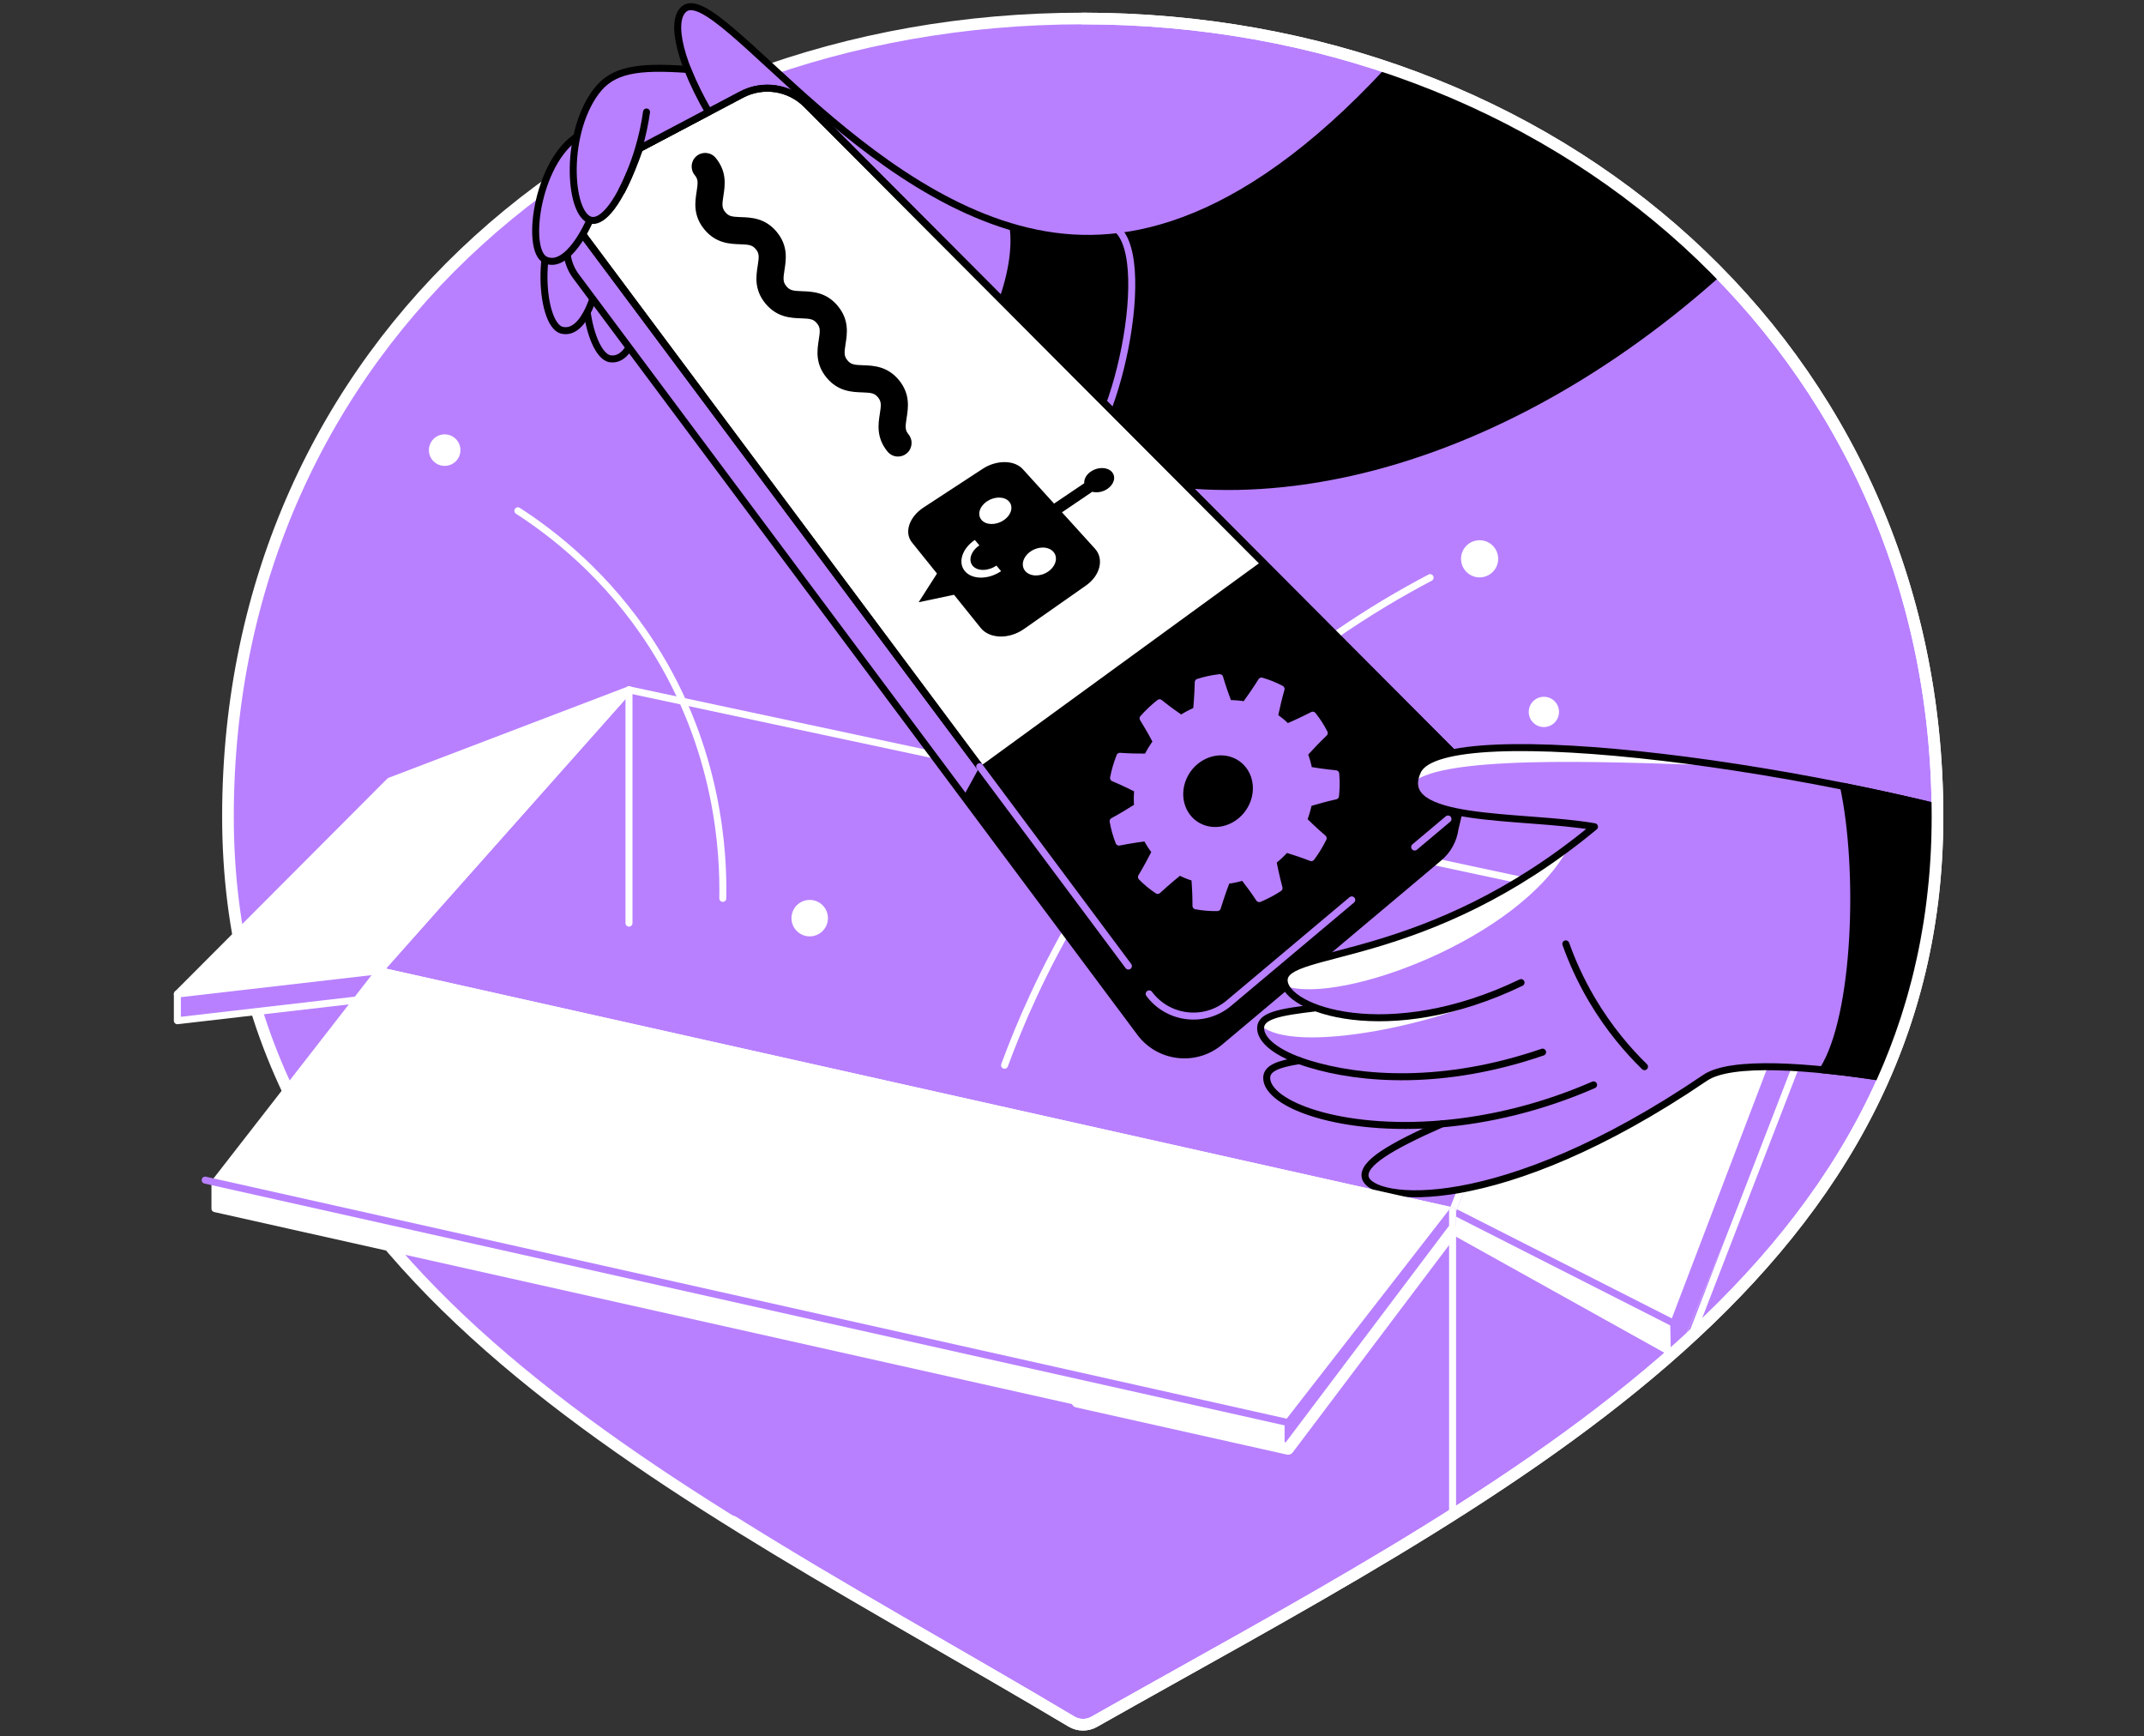
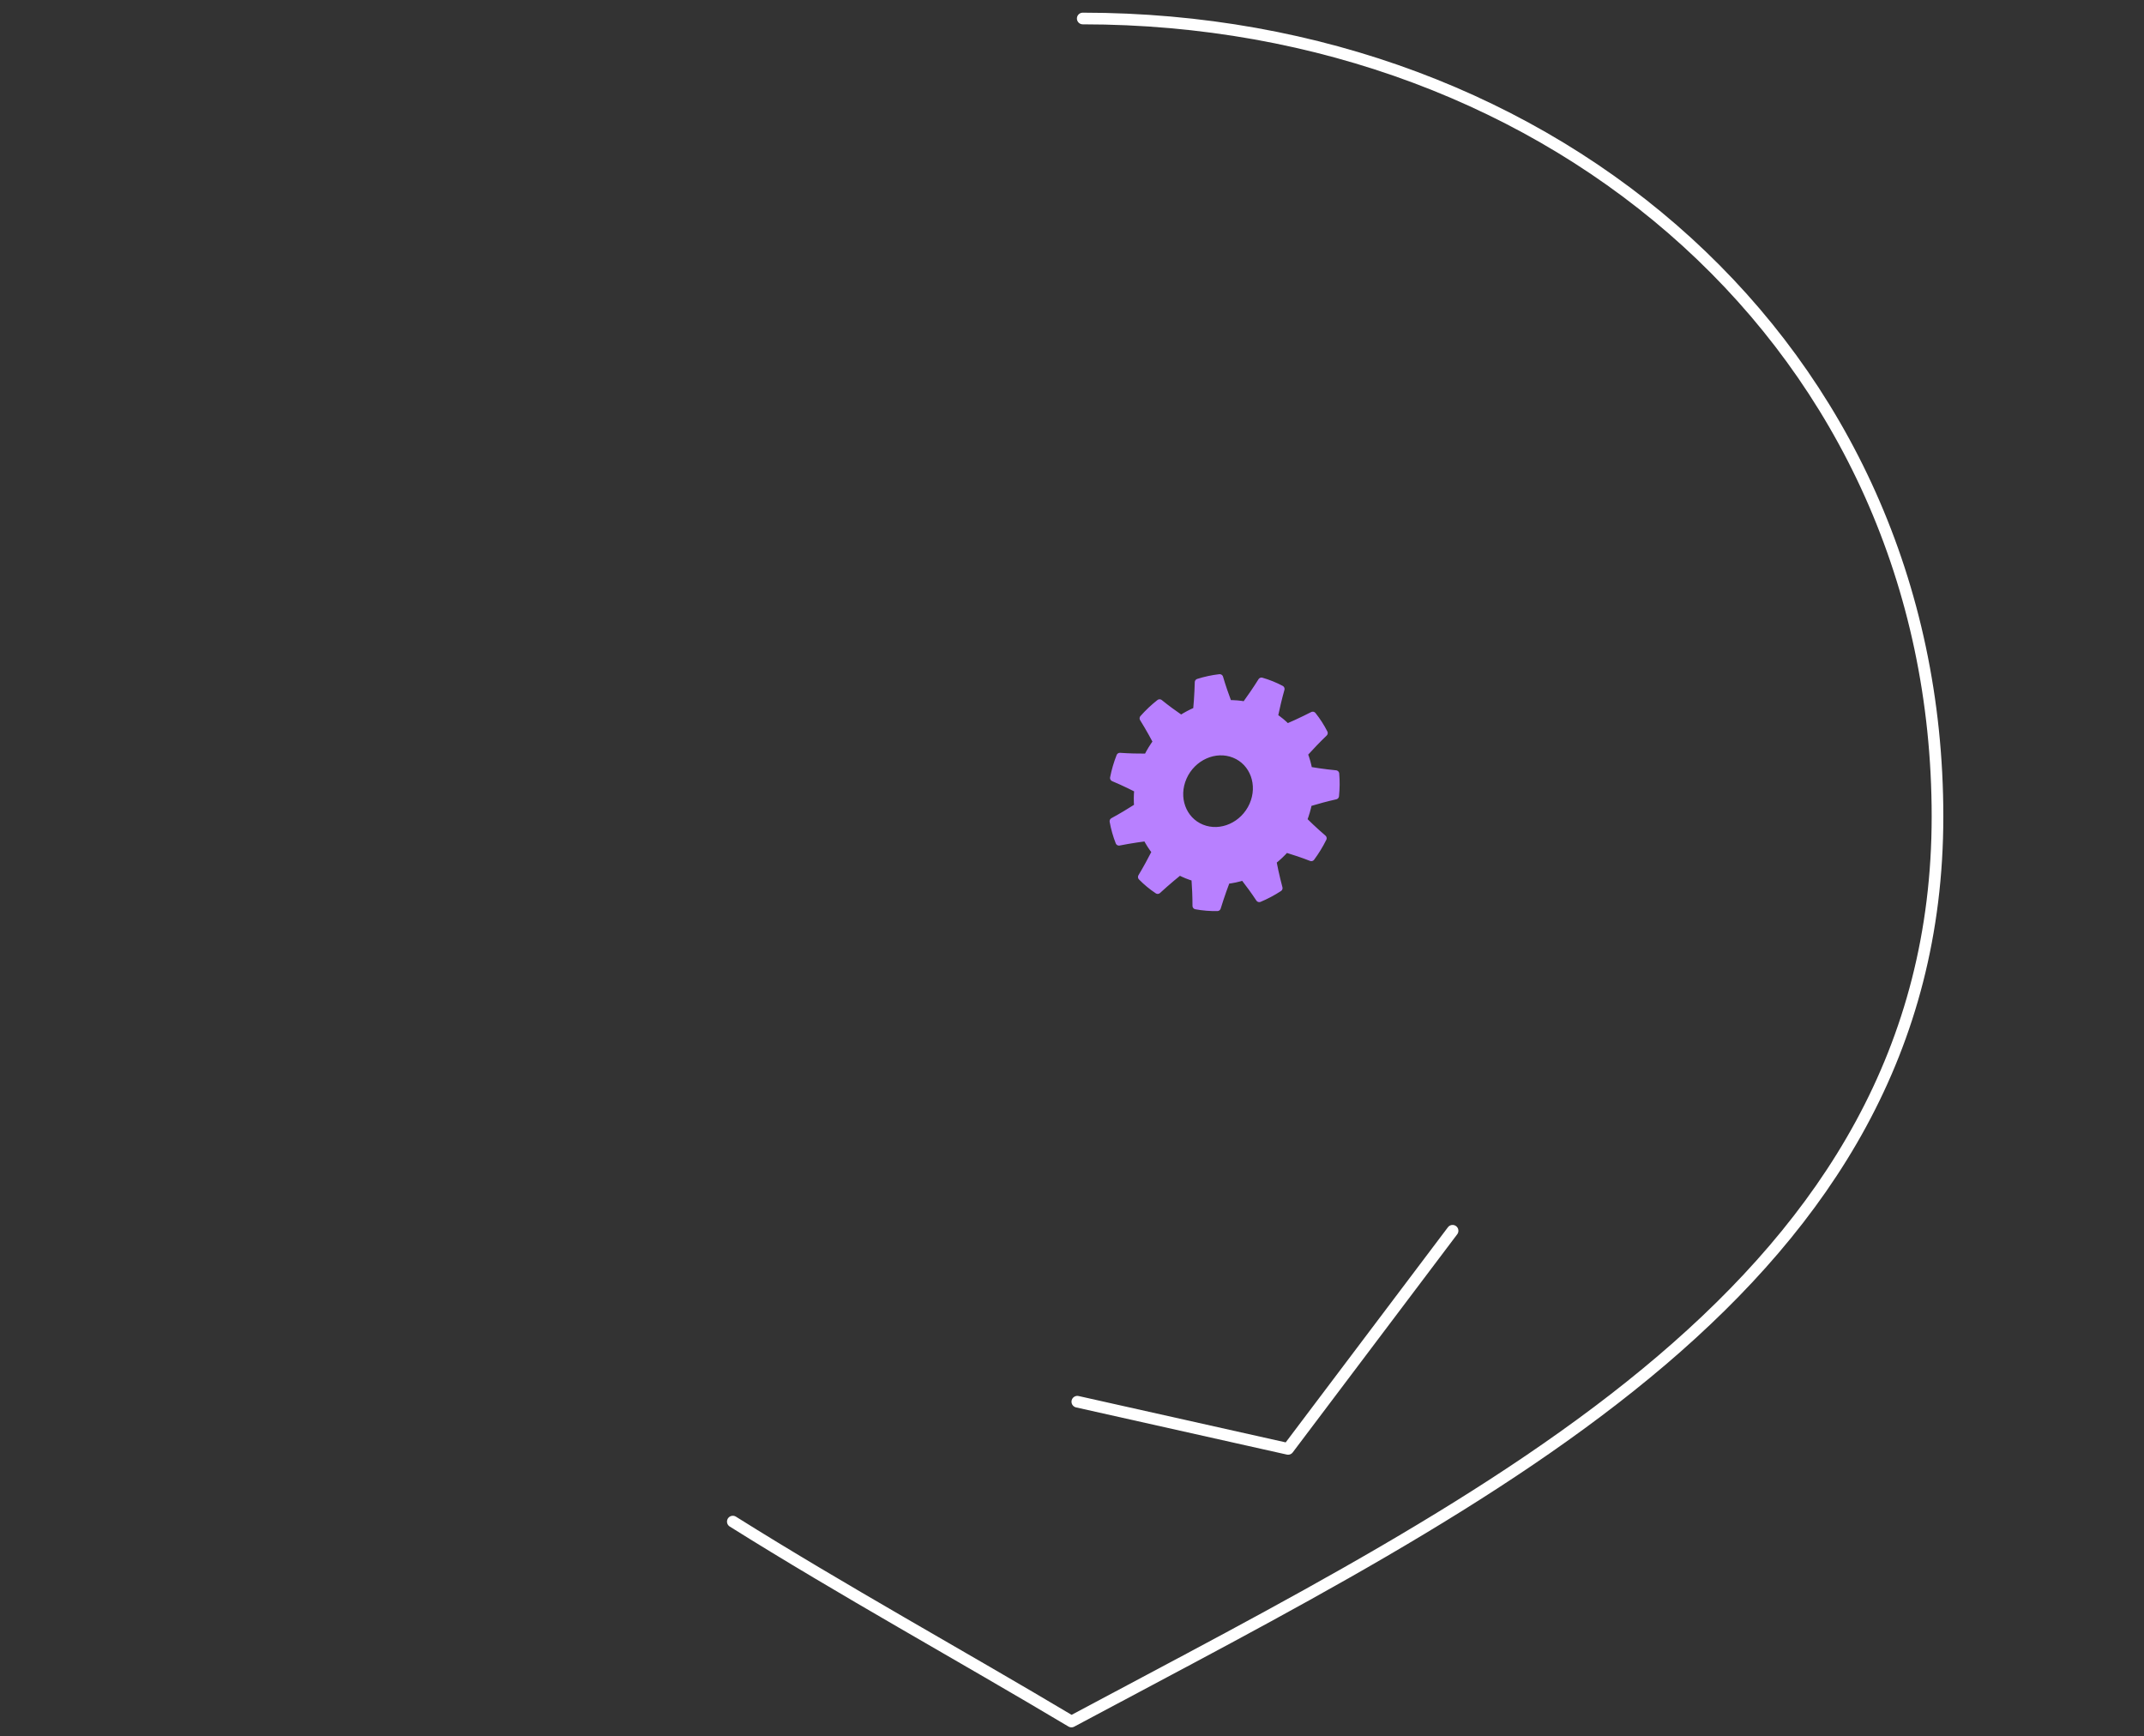
<svg xmlns="http://www.w3.org/2000/svg" width="368" height="298" viewBox="0 0 368 298" fill="none">
  <rect x="0" y="0" width="368" height="298" fill="#333333" stroke="none" />
  <g clip-path="url(#clip0_203_363)">
-     <path d="M185.844 3.176C104.815 3.176 39.129 59.108 39.129 140.134C39.129 221.16 117.522 255.853 183.905 295.445C185.109 296.163 186.591 296.181 187.808 295.491C255.842 257 332.556 220.389 332.556 140.134C332.556 59.879 266.87 3.176 185.844 3.176Z" fill="#B880FF" stroke="white" stroke-width="2" stroke-linecap="round" stroke-linejoin="round" />
    <mask id="mask0_203_363" style="mask-type:luminance" maskUnits="userSpaceOnUse" x="20" y="-2" width="313" height="298">
-       <path d="M185.844 3.177C170.057 3.177 154.855 5.299 140.606 9.319C139.588 9.604 120.609 -2.3 119.602 -1.994C103.66 2.849 108.465 7.714 95.561 17.028C93.801 18.298 90.545 34.187 88.852 35.536C58.362 59.791 39.129 96.29 39.129 140.134C39.129 145.956 39.541 151.546 40.333 156.914C40.618 158.847 19.625 175.235 20.005 177.112C20.973 181.874 34.272 205.152 35.82 209.58C40.974 224.297 55.331 207.13 65.68 218.805C67.025 220.323 71.583 218.746 72.998 220.22C101.957 250.446 144.995 272.235 183.905 295.445C185.109 296.163 186.59 296.181 187.808 295.491C255.842 257 332.556 220.389 332.556 140.134C332.556 59.88 266.87 3.177 185.844 3.177Z" fill="white" />
-     </mask>
+       </mask>
    <g mask="url(#mask0_203_363)">
      <path d="M249.323 211.224L287.384 232.421L310.616 175.415L307.279 173.395L285.427 226.138L249.323 207.824V211.224Z" fill="white" stroke="white" stroke-width="1.2" stroke-linecap="round" stroke-linejoin="round" />
      <path d="M287.279 227.099L287.385 232.421L310.616 175.415L309.131 169.78L287.279 227.099Z" fill="#B880FF" stroke="#B880FF" stroke-width="1.2" stroke-linecap="round" stroke-linejoin="round" />
      <path d="M249.323 207.823L287.279 227.098L309.131 169.779L270.844 153.147L249.323 207.823Z" fill="white" stroke="#B880FF" stroke-width="1.2" stroke-linecap="round" stroke-linejoin="round" />
      <path d="M308.603 182.021L288.567 233.863" stroke="white" stroke-width="1.2" stroke-linecap="round" stroke-linejoin="round" />
      <path d="M30.442 175.176L65.128 171.163L107.962 122.961L30.442 170.6V175.176Z" fill="#B880FF" stroke="white" stroke-width="1.2" stroke-linecap="round" stroke-linejoin="round" />
      <path d="M249.323 207.824L65.127 166.591L107.962 118.389L270.844 153.148L249.323 207.824Z" fill="#B880FF" stroke="white" stroke-width="1.2" stroke-linecap="round" stroke-linejoin="round" />
      <path d="M221.089 248.658L36.894 207.425V202.905L249.323 207.823V211.223L221.089 248.658Z" fill="white" stroke="white" stroke-width="1.2" stroke-linecap="round" stroke-linejoin="round" />
      <path d="M107.962 118.389V158.428" stroke="white" stroke-width="1.2" stroke-linecap="round" stroke-linejoin="round" />
      <path d="M76.324 79.957C77.819 79.957 79.031 78.746 79.031 77.251C79.031 75.756 77.819 74.544 76.324 74.544C74.829 74.544 73.617 75.756 73.617 77.251C73.617 78.746 74.829 79.957 76.324 79.957Z" fill="white" />
      <path d="M138.979 160.701C140.707 160.701 142.108 159.3 142.108 157.572C142.108 155.844 140.707 154.443 138.979 154.443C137.251 154.443 135.85 155.844 135.85 157.572C135.85 159.3 137.251 160.701 138.979 160.701Z" fill="white" />
      <path d="M253.962 99.092C255.724 99.092 257.151 97.664 257.151 95.903C257.151 94.142 255.724 92.714 253.962 92.714C252.201 92.714 250.773 94.142 250.773 95.903C250.773 97.664 252.201 99.092 253.962 99.092Z" fill="white" />
      <path d="M264.994 124.777C266.429 124.777 267.592 123.614 267.592 122.179C267.592 120.744 266.429 119.581 264.994 119.581C263.56 119.581 262.396 120.744 262.396 122.179C262.396 123.614 263.56 124.777 264.994 124.777Z" fill="white" />
      <path d="M88.891 87.662C94.832 91.502 104.22 98.694 111.908 110.662C123.502 128.719 124.203 146.706 124.062 154.179" stroke="white" stroke-width="1.2" stroke-linecap="round" stroke-linejoin="round" />
      <path d="M245.469 99.134C235.521 104.354 223.198 112.19 210.956 123.851C188.544 145.196 177.65 168.646 172.423 182.814" stroke="white" stroke-width="1.2" stroke-linecap="round" stroke-linejoin="round" />
      <path d="M104.066 38.936C97.909 44.804 100.806 61.08 104.773 61.58C108.846 62.094 110.155 53.699 109.99 50.098C109.669 46.522 109.345 42.946 109.025 39.369L104.066 38.936Z" fill="#B880FF" stroke="black" stroke-width="1.2" stroke-linecap="round" stroke-linejoin="round" />
      <path d="M98.299 34.093C91.52 39.228 92.561 55.726 96.448 56.673C100.436 57.641 102.685 49.45 102.928 45.853C103.012 42.262 103.097 38.672 103.178 35.082L98.299 34.093Z" fill="#B880FF" stroke="black" stroke-width="1.2" stroke-linecap="round" stroke-linejoin="round" />
      <path d="M122.499 20.714C116.61 11.044 114.931 3.501 117.473 1.505C123.4 -3.151 150.363 38.796 184.158 40.837C200.751 41.84 223.11 33.47 251.108 -3.268C267.87 11.432 284.628 26.128 301.39 40.827C263.484 78.205 215.697 93.014 180.015 77.265C172.211 73.819 161.328 67.3 150.933 54.203C141.457 43.041 131.982 31.879 122.506 20.717L122.499 20.714Z" fill="#B880FF" stroke="black" stroke-width="1.2" stroke-linecap="round" stroke-linejoin="round" />
      <path d="M184.154 40.837C180.434 40.612 176.798 39.905 173.264 38.828C174.467 46.786 169.356 58.951 162.837 66.512C169.177 71.824 175.182 75.136 180.008 77.265C215.689 93.017 263.476 78.209 301.383 40.827C284.621 26.128 267.862 11.432 251.1 -3.268C223.103 33.47 200.744 41.837 184.151 40.837H184.154Z" fill="black" />
      <path d="M190.948 38.806C198.77 42.53 191.237 77.184 183.813 79.307" stroke="#B880FF" stroke-width="1.2" stroke-linecap="round" stroke-linejoin="round" />
      <path d="M251.107 136.495L247.58 135.622C247.555 135.594 247.534 135.566 247.506 135.541L136.871 24.578C133.935 21.632 129.422 20.949 125.744 22.889L102.153 35.332L99.397 33.104L97.51 40.851C96.993 43.044 97.394 45.448 98.869 47.426L195.696 177.232C198.952 181.596 205.214 182.325 209.382 178.819L246.989 147.214C248.569 145.887 249.491 144.081 249.745 142.201L251.104 136.492L251.107 136.495Z" fill="#B880FF" stroke="black" stroke-width="1.2" stroke-linecap="round" stroke-linejoin="round" />
      <path d="M247.58 135.618C247.556 135.59 247.534 135.562 247.506 135.537L239.312 127.318L168.16 131.574L165.393 136.604L195.7 177.235C198.956 181.599 205.218 182.328 209.385 178.822L246.992 147.216C248.573 145.889 249.495 144.084 249.749 142.204L251.107 136.498L247.58 135.625V135.618Z" fill="black" />
      <path d="M197.246 170.572L100.419 40.767C97.504 36.86 98.768 31.277 103.076 29.003L127.29 16.23C130.968 14.29 135.481 14.973 138.417 17.919L249.052 128.879C252.333 132.17 252.097 137.566 248.538 140.558L210.931 172.163C206.76 175.669 200.501 174.941 197.246 170.576V170.572Z" fill="white" stroke="black" stroke-width="1.2" stroke-linecap="round" stroke-linejoin="round" />
      <path d="M197.245 170.572L168.159 131.578L216.583 96.311L249.051 128.874C252.332 132.165 252.096 137.561 248.538 140.553L210.93 172.159C206.759 175.665 200.501 174.936 197.245 170.572Z" fill="black" />
      <path d="M187.932 94.154L182.279 87.924L187.474 84.4C188.277 84.608 189.273 84.45 190.082 83.901C191.272 83.091 191.592 81.767 190.804 80.947C190.019 80.131 188.432 80.117 187.252 80.912C186.45 81.454 186.045 82.229 186.101 82.933L180.92 86.428L175.556 80.518C174.116 78.93 171.054 78.902 168.688 80.448L158.512 87.1C156.059 88.705 155.154 91.38 156.527 93.088L160.825 98.434L157.678 103.355L163.75 102.074L168.319 107.755C169.846 109.656 173.197 109.748 175.763 107.945L186.393 100.49C188.861 98.758 189.537 95.918 187.935 94.154H187.932Z" fill="black" />
      <path d="M172.267 89.285C170.954 90.165 169.247 90.141 168.469 89.229C167.691 88.317 168.131 86.888 169.434 86.026C170.732 85.164 172.415 85.185 173.2 86.075C173.988 86.969 173.577 88.409 172.267 89.285Z" fill="white" />
      <path d="M179.913 98.089C178.575 99.015 176.812 98.979 175.981 98.011C175.157 97.05 175.576 95.537 176.907 94.629C178.23 93.724 179.969 93.756 180.803 94.699C181.641 95.65 181.247 97.167 179.913 98.089Z" fill="white" />
      <path d="M165.597 97.997C164.372 96.508 165.157 94.118 167.322 92.668L168.103 93.594C166.671 94.558 166.146 96.125 166.942 97.086C167.744 98.054 169.582 98.047 171.025 97.065L171.827 98.019C169.638 99.514 166.832 99.5 165.597 97.997Z" fill="white" />
      <path d="M154.144 78.356C153.471 78.356 152.806 78.067 152.345 77.508C150.367 75.111 150.743 72.738 151.018 71.003C151.261 69.468 151.289 68.909 150.698 68.19C150.106 67.472 149.554 67.395 147.998 67.342C146.245 67.282 143.844 67.198 141.866 64.801C139.888 62.404 140.264 60.031 140.539 58.296C140.782 56.758 140.81 56.201 140.219 55.483C139.624 54.765 139.071 54.684 137.515 54.632C135.762 54.572 133.362 54.487 131.384 52.09C129.405 49.693 129.782 47.321 130.057 45.585C130.299 44.047 130.328 43.491 129.736 42.773C129.141 42.051 128.589 41.974 127.033 41.921C125.28 41.861 122.879 41.777 120.901 39.376C118.923 36.979 119.3 34.603 119.571 32.871C119.813 31.333 119.842 30.777 119.247 30.055C118.43 29.063 118.571 27.595 119.56 26.778C120.553 25.958 122.02 26.102 122.837 27.091C124.815 29.488 124.439 31.864 124.168 33.596C123.925 35.135 123.897 35.691 124.491 36.412C125.086 37.134 125.639 37.211 127.195 37.264C128.948 37.324 131.348 37.408 133.327 39.809C135.305 42.206 134.928 44.578 134.654 46.314C134.411 47.852 134.383 48.408 134.974 49.126C135.569 49.844 136.121 49.925 137.677 49.978C139.43 50.038 141.831 50.123 143.809 52.52C145.787 54.917 145.411 57.289 145.136 59.024C144.893 60.563 144.865 61.119 145.456 61.837C146.048 62.555 146.6 62.632 148.156 62.685C149.909 62.745 152.31 62.83 154.288 65.227C156.266 67.624 155.889 69.996 155.615 71.728C155.372 73.263 155.344 73.822 155.935 74.54C156.752 75.533 156.611 77.001 155.622 77.817C155.189 78.177 154.665 78.349 154.144 78.349V78.356Z" fill="black" />
      <path d="M197.246 170.572L100.419 40.767C97.504 36.86 98.768 31.277 103.076 29.003L127.29 16.23C130.968 14.29 135.481 14.973 138.417 17.919L249.052 128.879C252.333 132.17 252.097 137.566 248.538 140.558L210.931 172.163C206.76 175.669 200.501 174.941 197.246 170.576V170.572Z" stroke="black" stroke-width="1.2" stroke-linecap="round" stroke-linejoin="round" />
      <path d="M193.679 165.792L168.156 131.574" stroke="#B880FF" stroke-width="1.2" stroke-linecap="round" stroke-linejoin="round" />
      <path d="M232.015 154.443L210.934 172.159C206.763 175.665 200.504 174.936 197.249 170.571" stroke="#B880FF" stroke-width="1.2" stroke-linecap="round" stroke-linejoin="round" />
      <path d="M248.538 140.557L242.818 145.365" stroke="#B880FF" stroke-width="1.2" stroke-linecap="round" stroke-linejoin="round" />
      <path d="M354.144 144.616C313.918 131.398 247.792 122.884 243.346 132.282C239.017 141.437 261.298 139.73 273.674 141.884C244.8 165.824 220.414 162.68 220.414 168.217C220.414 173.156 236.57 179.587 259.447 168.576C260.95 173.743 264.093 180.255 265.596 185.423C244.944 193.652 233.578 198.439 234.328 202.03C235.222 206.317 257.218 209.063 292.675 184.976C301.51 178.974 345.935 188.717 358.055 192.607" fill="#B880FF" />
      <path d="M272.477 177.64C243.304 190.357 216.373 183.025 216.373 176.443C216.373 171.205 236.271 175.155 263.948 164.623" fill="#B880FF" />
      <path d="M273.523 186.187C244.35 198.904 217.418 191.572 217.418 184.99C217.418 179.752 237.317 183.702 264.994 173.17" fill="#B880FF" />
      <path d="M312.883 183.602C329.307 185.225 350.3 190.111 358.055 192.603L354.144 144.619C342.947 140.941 329.744 137.625 316.421 134.96C319.458 149.044 318.744 174.327 312.883 183.606V183.602Z" fill="black" stroke="black" stroke-width="1.2" stroke-linecap="round" stroke-linejoin="round" />
      <path d="M269.26 145.366C242.36 165.518 220.417 162.966 220.417 168.214C220.417 168.992 219.871 168.453 220.639 169.231C230.238 172.462 261.041 160.987 269.263 145.362L269.26 145.366Z" fill="white" />
      <path d="M247.478 192.878C238.485 196.849 233.838 199.693 234.328 202.027C235.222 206.314 257.218 209.06 292.674 184.972C301.509 178.971 345.935 188.714 358.054 192.604" stroke="black" stroke-width="1.2" stroke-linecap="round" stroke-linejoin="round" />
      <path d="M273.523 186.186C264.368 190.178 255.43 192.195 247.479 192.877C230.097 194.373 217.418 189.505 217.418 184.989C217.418 183.331 219.418 182.592 223.026 182.025" stroke="black" stroke-width="1.2" stroke-linecap="round" stroke-linejoin="round" />
      <path d="M268.76 161.987C269.76 164.796 271.182 168.073 273.227 171.54C276.201 176.584 279.513 180.375 282.263 183.064" stroke="black" stroke-width="1.2" stroke-linecap="round" stroke-linejoin="round" />
      <path d="M225.891 172.965C220.266 173.623 216.869 174.179 216.429 176.013C222.146 181.04 247.109 175.788 257.306 170.311H257.292C243.698 175.876 232.273 175.316 225.891 172.965Z" fill="white" />
      <path d="M264.775 180.568C247.841 186.38 233.571 185.338 224.546 182.539C224.018 182.374 223.511 182.205 223.025 182.025C218.815 180.477 216.373 178.425 216.373 176.443C216.373 174.296 219.724 173.69 225.588 173" stroke="black" stroke-width="1.2" stroke-linecap="round" stroke-linejoin="round" />
      <path d="M243.346 132.282C243.044 132.923 242.875 133.51 242.818 134.049C249.344 129.191 281.365 131.054 295.85 131.37C269.028 127.4 245.912 126.854 243.346 132.282Z" fill="#FFFEFF" />
      <path d="M354.144 144.616C313.918 131.398 247.792 122.884 243.346 132.282C239.017 141.437 261.298 139.73 273.674 141.884C244.8 165.824 220.414 162.68 220.414 168.217C220.414 173.156 238.2 179.65 261.076 168.636" stroke="black" stroke-width="1.2" stroke-linecap="round" stroke-linejoin="round" />
      <path d="M100.039 22.875C92.347 26.511 89.986 42.871 93.597 44.593C97.303 46.36 101.183 38.802 102.158 35.332C102.974 31.836 103.794 28.337 104.611 24.842L100.039 22.875Z" fill="#B880FF" stroke="black" stroke-width="1.2" stroke-linecap="round" stroke-linejoin="round" />
      <path d="M121.615 19.221C117.68 21.298 113.741 23.375 109.806 25.452C106.17 35.761 103.318 37.831 101.805 37.838C97.753 37.856 96.585 23.354 102.326 15.705C105.131 11.963 109.401 11.308 118.035 11.921C118.511 13.104 119.063 14.357 119.704 15.659C120.337 16.944 120.982 18.134 121.619 19.221H121.615Z" fill="#B880FF" stroke="black" stroke-width="1.2" stroke-linecap="round" stroke-linejoin="round" />
      <path d="M110.971 19.221C110.704 21.111 110.271 23.283 109.563 25.638C108.722 28.436 107.698 30.82 106.716 32.759" fill="#B880FF" />
      <path d="M110.971 19.221C110.704 21.111 110.271 23.283 109.563 25.638C108.722 28.436 107.698 30.82 106.716 32.759" stroke="black" stroke-width="1.2" stroke-linecap="round" stroke-linejoin="round" />
      <path d="M30.442 170.6L65.128 166.591L107.962 118.389L66.905 134.049L30.442 170.6Z" fill="white" stroke="white" stroke-width="1.2" stroke-linecap="round" stroke-linejoin="round" />
      <path d="M221.089 244.142L36.894 202.905L65.127 166.59L249.323 207.823L221.089 244.142Z" fill="white" stroke="white" stroke-width="1.2" stroke-linecap="round" stroke-linejoin="round" />
      <path d="M221.09 244.142V248.658L249.323 211.224V207.823L221.09 244.142Z" fill="#B880FF" stroke="#B880FF" stroke-width="1.2" stroke-linecap="round" stroke-linejoin="round" />
      <path d="M35.215 202.532L221.089 244.142" stroke="#B880FF" stroke-width="1.2" stroke-linecap="round" stroke-linejoin="round" />
      <path d="M249.323 207.823V295.787" stroke="white" stroke-width="1.2" stroke-linecap="round" stroke-linejoin="round" />
    </g>
-     <path d="M125.783 261.136C144.717 273.009 164.809 284.058 183.905 295.449C185.108 296.167 186.59 296.184 187.808 295.494C255.842 257.004 332.556 220.393 332.556 140.138C332.556 59.883 266.87 3.176 185.844 3.176" stroke="white" stroke-width="2" stroke-linecap="round" stroke-linejoin="round" />
+     <path d="M125.783 261.136C144.717 273.009 164.809 284.058 183.905 295.449C255.842 257.004 332.556 220.393 332.556 140.138C332.556 59.883 266.87 3.176 185.844 3.176" stroke="white" stroke-width="2" stroke-linecap="round" stroke-linejoin="round" />
    <path d="M184.915 240.563L221.09 248.658L249.323 211.224" stroke="white" stroke-width="2" stroke-linecap="round" stroke-linejoin="round" />
    <path d="M223.74 140.744C224.122 139.779 224.404 138.802 224.594 137.825C226.133 137.362 227.679 136.941 229.231 136.595C229.364 135.315 229.375 134.044 229.269 132.797C228.277 132.703 227.285 132.578 226.294 132.436C225.743 132.356 225.196 132.267 224.647 132.175C224.475 131.207 224.209 130.267 223.854 129.367C224.966 128.141 226.107 126.944 227.294 125.803C226.742 124.716 226.082 123.69 225.323 122.74C224.398 123.216 223.457 123.667 222.507 124.106C221.98 124.346 221.449 124.577 220.918 124.808C220.264 124.136 219.534 123.531 218.734 123.002C219.067 121.403 219.441 119.812 219.883 118.24C219.354 117.961 218.808 117.706 218.241 117.477C217.674 117.249 217.101 117.053 216.523 116.886C215.649 118.283 214.713 119.649 213.742 120.991C212.785 120.812 211.818 120.735 210.855 120.755C210.302 119.29 209.79 117.807 209.349 116.302C208.104 116.444 206.873 116.71 205.671 117.089C205.647 118.119 205.593 119.154 205.523 120.194C205.482 120.772 205.434 121.35 205.382 121.927C204.458 122.311 203.567 122.785 202.718 123.341C201.454 122.475 200.219 121.573 199.034 120.612C198.023 121.407 197.074 122.3 196.203 123.283C196.727 124.122 197.228 124.983 197.717 125.855C197.986 126.339 198.247 126.826 198.507 127.317C197.905 128.126 197.366 129 196.906 129.935C195.335 129.944 193.77 129.908 192.218 129.799C191.734 131.028 191.374 132.27 191.131 133.512C192.036 133.891 192.932 134.301 193.824 134.728C194.316 134.967 194.806 135.211 195.293 135.459C195.186 136.466 195.178 137.466 195.264 138.445C193.883 139.325 192.483 140.168 191.056 140.942C191.278 142.175 191.617 143.373 192.067 144.52C193.065 144.321 194.071 144.149 195.081 143.995C195.643 143.912 196.205 143.835 196.767 143.762C197.2 144.618 197.718 145.424 198.316 146.169C197.563 147.643 196.774 149.096 195.925 150.511C196.76 151.364 197.689 152.135 198.706 152.81C199.481 152.096 200.28 151.4 201.09 150.714C201.54 150.336 201.995 149.963 202.452 149.593C202.866 149.813 203.295 150.015 203.74 150.194C204.187 150.374 204.639 150.527 205.094 150.657C205.209 152.254 205.28 153.855 205.28 155.459C206.496 155.684 207.723 155.782 208.947 155.758C209.253 154.755 209.59 153.753 209.942 152.753C210.139 152.199 210.344 151.648 210.55 151.097C211.528 150.987 212.496 150.779 213.44 150.478C214.386 151.694 215.296 152.936 216.143 154.221C217.318 153.729 218.456 153.127 219.538 152.419C219.277 151.446 219.043 150.459 218.825 149.464C218.707 148.91 218.595 148.356 218.487 147.8C219.283 147.176 220.029 146.474 220.713 145.698C222.19 146.145 223.649 146.634 225.075 147.191C225.839 146.16 226.524 145.049 227.111 143.862C226.368 143.228 225.641 142.566 224.922 141.891C224.525 141.515 224.133 141.132 223.743 140.747L223.74 140.744ZM215.025 138.183C213.481 141.666 209.563 143.415 206.274 142.089C202.985 140.764 201.569 136.866 203.113 133.383C204.657 129.899 208.575 128.151 211.864 129.477C215.153 130.802 216.568 134.7 215.025 138.183Z" fill="#B880FF" stroke="#B880FF" stroke-width="1.2" stroke-linecap="round" stroke-linejoin="round" />
  </g>
  <defs>
    <clipPath id="clip0_203_363">
      <rect width="368" height="297.99" fill="white" />
    </clipPath>
  </defs>
</svg>